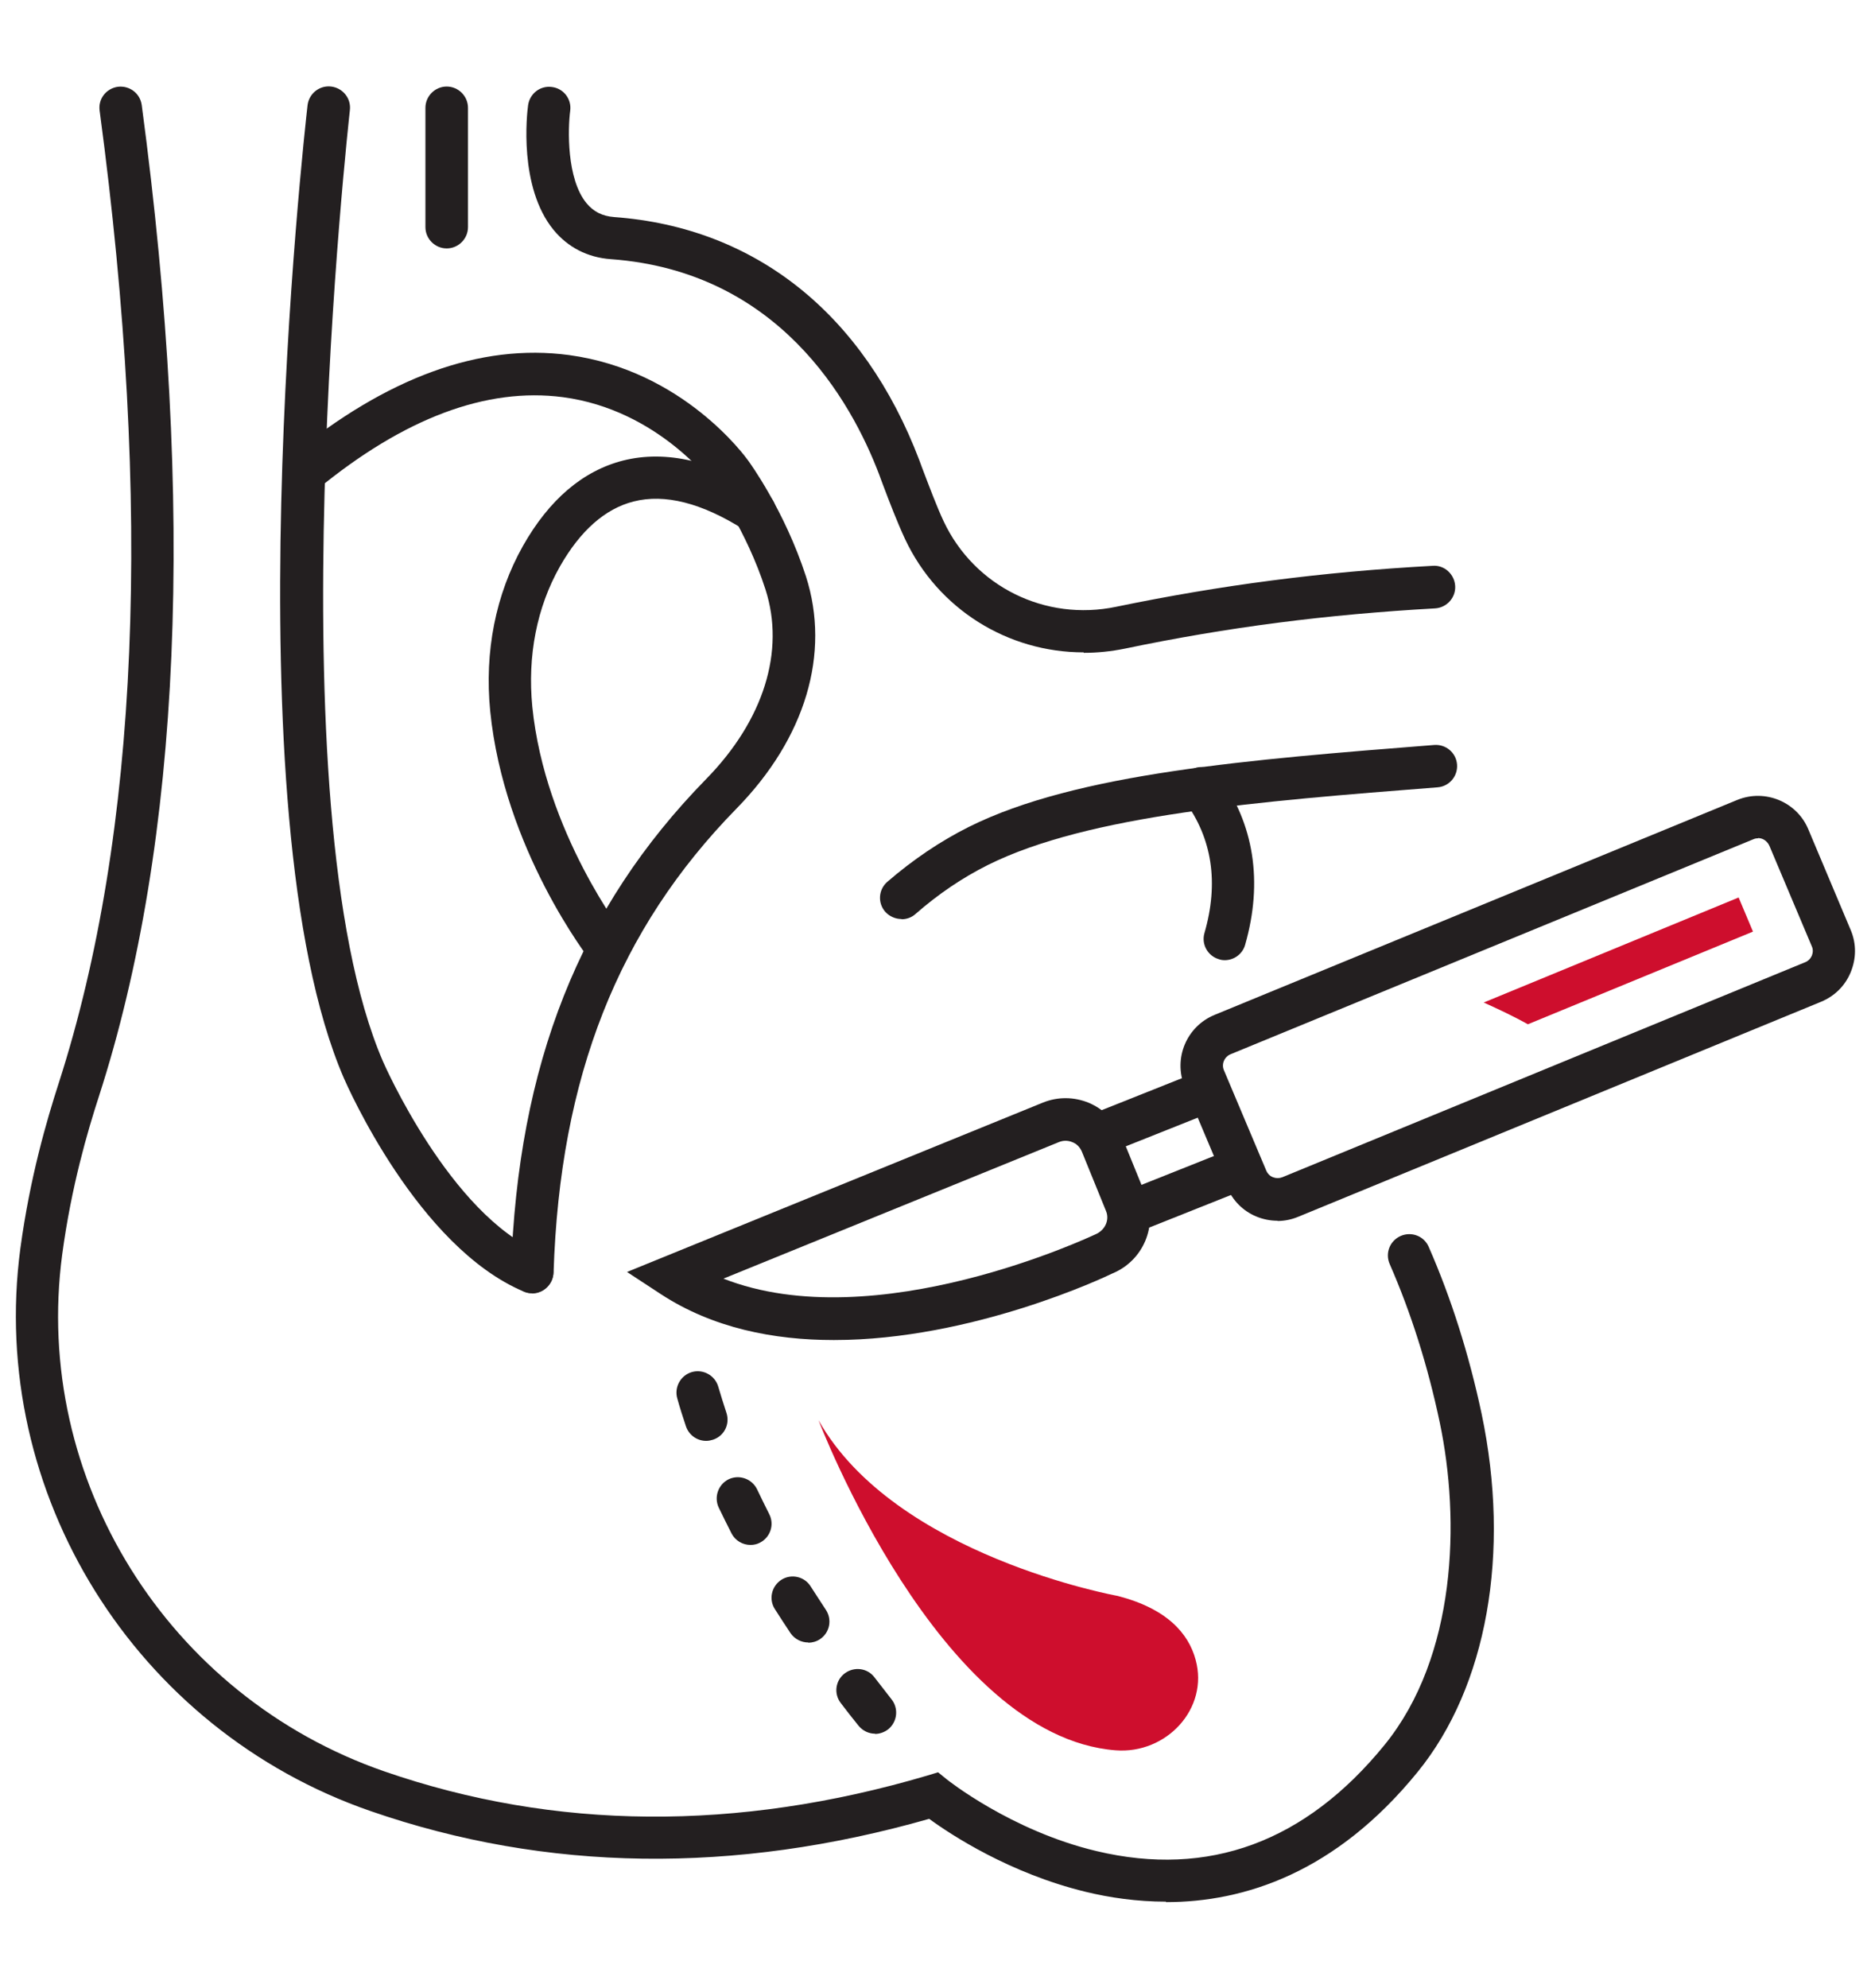
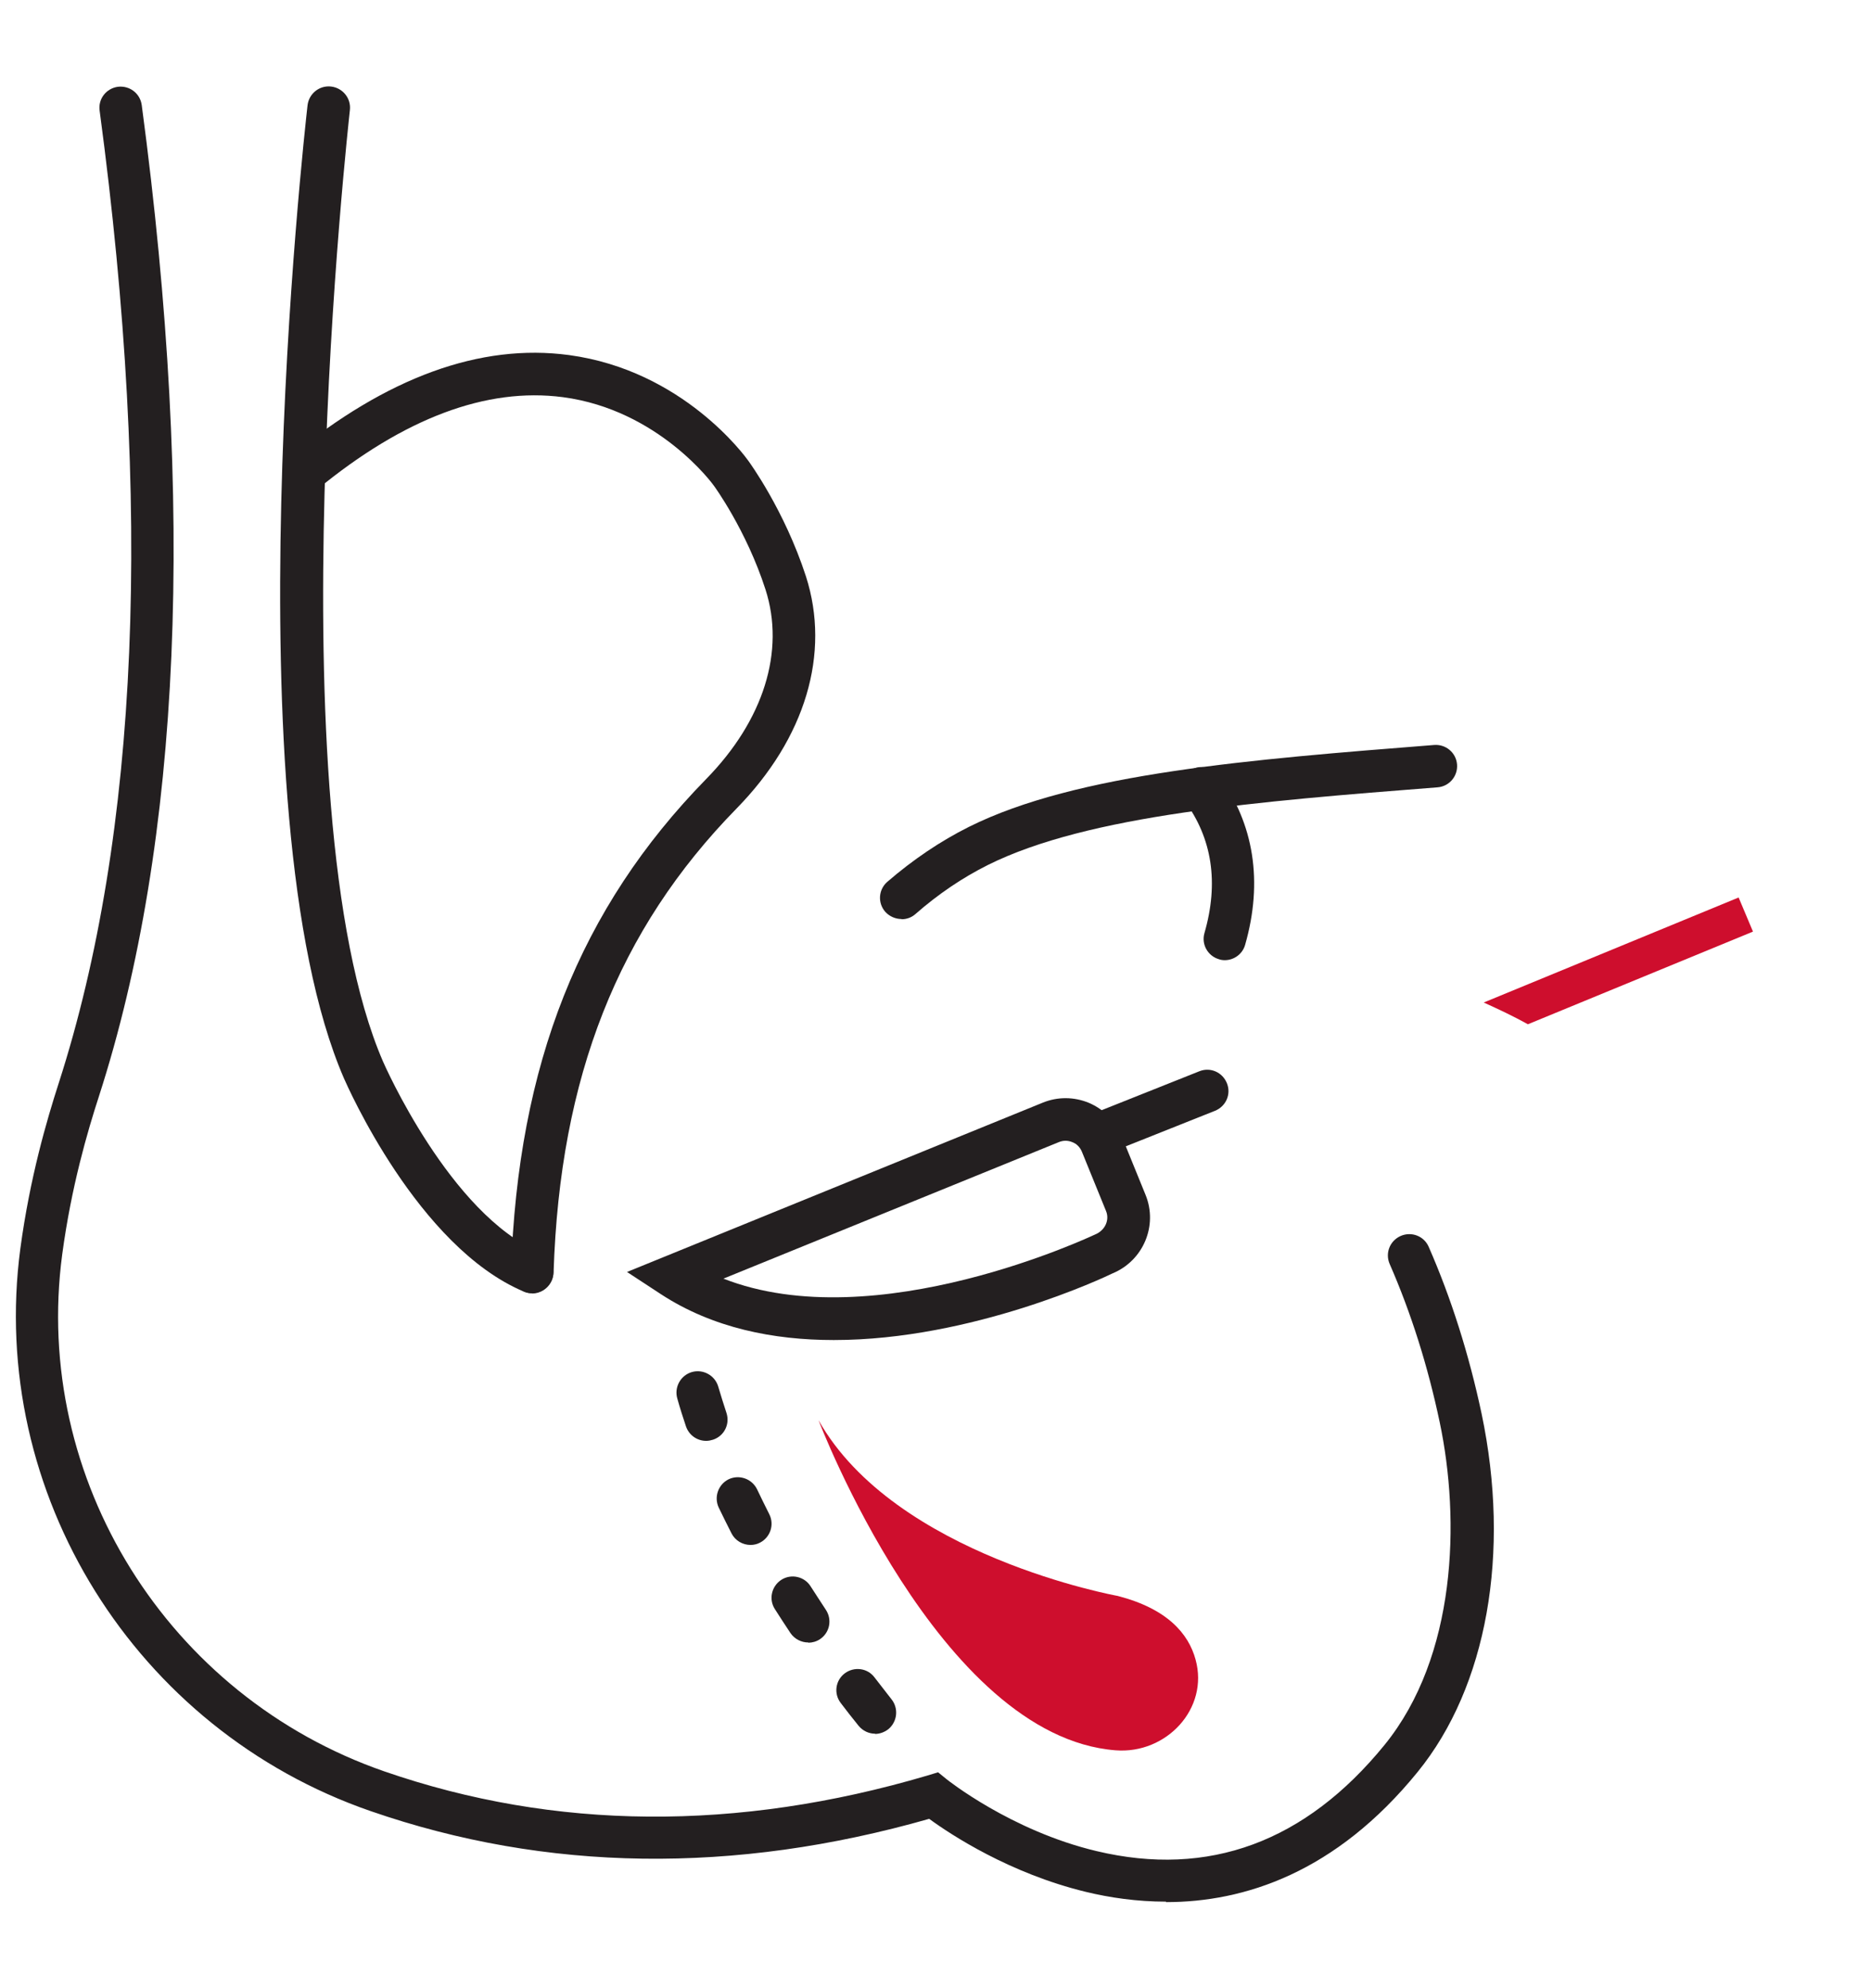
<svg xmlns="http://www.w3.org/2000/svg" id="Layer_1" viewBox="0 0 80 85">
  <defs>
    <style>.cls-1{fill:#ce0e2d;}.cls-2{fill:#231f20;}</style>
  </defs>
-   <path class="cls-2" d="m54.63,52.19c-.31,0-.62-.06-.91-.18-.58-.24-1.02-.69-1.26-1.27l-1.81-4.29c-.49-1.21.09-2.57,1.28-3.06l22.35-9.19c1.2-.49,2.57.09,3.05,1.28l1.81,4.3c.24.58.23,1.21-.01,1.79-.24.58-.69,1.02-1.27,1.26l-22.35,9.19c-.29.12-.59.18-.89.18Zm20.54-16.35c-.07,0-.13.01-.2.04l-22.35,9.19c-.27.11-.4.42-.29.68l1.81,4.29c.06.14.16.24.29.29.13.05.27.05.4,0l22.35-9.19c.13-.05.23-.15.29-.28.05-.13.06-.27,0-.4l-1.81-4.29c-.09-.21-.28-.34-.49-.34Z" />
  <path class="cls-2" d="m35.65,57.29c-2.57,0-5.17-.51-7.39-1.96l-1.45-.95,17.78-7.24c.64-.26,1.34-.25,1.97.01.63.27,1.13.77,1.39,1.4l1.03,2.53c.54,1.32-.1,2.82-1.41,3.36-.3.15-6,2.85-11.91,2.85Zm-4.73-2.63c6.53,2.57,15.8-1.84,15.9-1.88.44-.18.63-.63.47-1.01l-1.03-2.53c-.08-.19-.22-.34-.41-.41-.19-.08-.39-.08-.58,0l-14.35,5.84Z" />
-   <path class="cls-2" d="m48.3,52.74c-.36,0-.7-.22-.84-.57-.19-.47.04-.99.51-1.18l4.67-1.86c.47-.19.99.04,1.18.51.19.47-.04.99-.51,1.18l-4.67,1.86c-.11.04-.22.06-.33.06Z" />
  <path class="cls-2" d="m46.94,49.41c-.36,0-.7-.22-.84-.57-.19-.47.04-.99.51-1.18l4.67-1.86c.47-.19.99.04,1.18.51.19.47-.04.99-.51,1.18l-4.67,1.86c-.11.04-.22.06-.33.06Z" />
  <path class="cls-2" d="m52.37,41.05c-.08,0-.17-.01-.25-.04-.48-.14-.76-.64-.62-1.12.62-2.15.33-4.05-.85-5.65-.3-.4-.21-.97.19-1.27.4-.3.97-.21,1.27.19,1.51,2.05,1.9,4.54,1.13,7.23-.11.4-.48.66-.87.66Z" />
  <path class="cls-2" d="m49.85,81.3c-1.24,0-2.4-.17-3.43-.42-3.25-.79-5.76-2.44-6.69-3.12-8.34,2.38-16.37,2.27-23.88-.33C5.78,73.95-.52,63.83.87,53.38c.41-3.04,1.13-5.49,1.64-7.07,3.43-10.65,4.02-24.64,1.75-41.58-.07-.5.28-.95.78-1.02.5-.06.95.28,1.02.78,2.3,17.21,1.69,31.47-1.83,42.38-.49,1.51-1.18,3.86-1.57,6.76-1.28,9.6,4.51,18.89,13.77,22.1,7.28,2.52,15.09,2.58,23.22.18l.46-.14.37.3s2.74,2.2,6.41,3.07c4.79,1.14,8.93-.39,12.31-4.54,3.08-3.79,3.24-9.61,2.36-13.79-.51-2.42-1.23-4.69-2.14-6.77-.2-.46,0-.99.47-1.2.46-.2,1,0,1.2.47.96,2.19,1.72,4.59,2.26,7.13,1.25,5.95.23,11.67-2.73,15.31-3.51,4.32-7.42,5.57-10.76,5.57Z" />
-   <path class="cls-2" d="m22.75,55.29c-.12,0-.24-.02-.35-.07-4.54-1.91-7.56-8.82-7.69-9.11-4.94-11.39-1.7-40.38-1.56-41.61.06-.5.51-.86,1.01-.8.5.06.86.51.8,1.01-.03.3-3.33,29.73,1.42,40.68.03.07,2.86,6.54,6.72,8.16.46.19.68.73.49,1.19-.15.35-.48.56-.84.56Z" />
+   <path class="cls-2" d="m22.75,55.29c-.12,0-.24-.02-.35-.07-4.54-1.91-7.56-8.82-7.69-9.11-4.94-11.39-1.7-40.38-1.56-41.61.06-.5.51-.86,1.01-.8.5.06.86.51.8,1.01-.03.3-3.33,29.73,1.42,40.68.03.07,2.86,6.54,6.72,8.16.46.19.68.73.49,1.19-.15.35-.48.56-.84.56" />
  <path class="cls-2" d="m22.76,55.29s-.02,0-.03,0c-.5-.02-.89-.44-.88-.94.29-8.85,2.95-15.53,8.34-21.04,2.46-2.51,3.39-5.47,2.54-8.11-.82-2.54-2.2-4.43-2.21-4.44-.03-.05-2.36-3.24-6.45-3.78-3.27-.43-6.8.9-10.5,3.94-.39.32-.96.26-1.28-.12-.32-.39-.26-.96.12-1.28,4.12-3.39,8.13-4.85,11.92-4.34,4.89.66,7.55,4.36,7.66,4.51.05.07,1.55,2.12,2.47,4.95,1.06,3.3-.02,6.92-2.97,9.93-5.06,5.17-7.55,11.47-7.82,19.83-.02.49-.42.88-.91.88Z" />
-   <path class="cls-2" d="m26.01,41.49c-.27,0-.54-.12-.71-.35-.15-.19-3.75-4.84-4.34-10.74-.25-2.54.23-4.98,1.4-7.06,1.12-1.98,2.56-3.21,4.28-3.65,1.83-.46,3.89.01,6.12,1.41.42.27.55.83.28,1.25-.27.42-.83.55-1.25.28-1.79-1.13-3.37-1.53-4.7-1.19-1.22.31-2.28,1.25-3.15,2.78-.99,1.75-1.39,3.82-1.18,5.99.54,5.38,3.93,9.76,3.96,9.8.31.39.24.97-.15,1.27-.17.13-.36.19-.56.19Z" />
  <path class="cls-2" d="m38.54,39.29c-.25,0-.51-.11-.69-.31-.33-.38-.29-.95.09-1.28,1.1-.95,2.27-1.74,3.49-2.35,4.61-2.3,12.03-2.88,19.89-3.5.5-.04.94.33.98.83.04.5-.33.94-.83.98-7.68.6-14.93,1.18-19.23,3.32-1.08.54-2.12,1.24-3.1,2.1-.17.15-.38.22-.59.22Z" />
  <path class="cls-2" d="m37.42,74.12c-.27,0-.53-.12-.71-.34-.26-.32-.51-.64-.76-.97-.31-.4-.23-.97.17-1.27.4-.3.97-.23,1.27.17.24.31.49.63.73.94.31.39.25.96-.14,1.28-.17.13-.37.2-.57.2Zm-2.86-3.9c-.29,0-.58-.14-.76-.4-.23-.34-.45-.69-.67-1.03-.27-.42-.14-.98.28-1.25.42-.27.99-.14,1.25.28.21.33.43.66.65,1,.28.42.17.98-.25,1.26-.15.1-.33.15-.5.15Zm-2.47-4.17c-.33,0-.65-.18-.81-.49-.19-.37-.37-.74-.55-1.11-.21-.45-.02-.99.43-1.21.45-.21.99-.02,1.21.43.17.35.34.71.52,1.06.23.45.05.99-.39,1.22-.13.07-.27.1-.41.1Zm-1.9-4.45c-.38,0-.73-.24-.86-.62-.13-.39-.26-.79-.37-1.19-.14-.48.14-.99.62-1.13.48-.14.99.14,1.13.62.11.38.23.75.35,1.12.16.48-.09.99-.57,1.15-.1.03-.19.05-.29.05Z" />
-   <path class="cls-2" d="m46.33,27.89c-3.23,0-6.22-1.84-7.63-4.84-.33-.71-.64-1.51-.99-2.44l-.11-.3c-1.22-3.22-4.34-8.71-11.48-9.23-1-.07-1.84-.51-2.45-1.25-1.5-1.83-1.14-4.98-1.09-5.33.07-.5.52-.85,1.02-.78.5.06.85.52.78,1.02-.1.75-.16,2.91.7,3.95.3.36.67.55,1.18.59,6.04.44,10.67,4.14,13.05,10.4l.11.3c.34.89.63,1.67.93,2.31,1.31,2.78,4.34,4.29,7.38,3.65,4.5-.93,8.79-1.49,13.53-1.75.5-.04.93.36.96.86.03.5-.36.93-.86.96-4.64.26-8.85.8-13.26,1.72-.59.12-1.18.18-1.76.18Z" />
-   <path class="cls-2" d="m19.1,10.62c-.5,0-.91-.41-.91-.91v-5.1c0-.5.41-.91.91-.91s.91.41.91.91v5.1c0,.5-.41.91-.91.91Z" />
  <path class="cls-1" d="m35,60.72s5.14,13.52,12.7,14.11c2.17.17,4-1.78,3.42-3.88-.3-1.1-1.2-2.17-3.33-2.72,0,0-9.52-1.71-12.79-7.51Z" />
  <path class="cls-1" d="m74.95,39.82l-.61-1.45-10.9,4.49c.62.28,1.26.58,1.89.93l9.62-3.96Z" />
</svg>